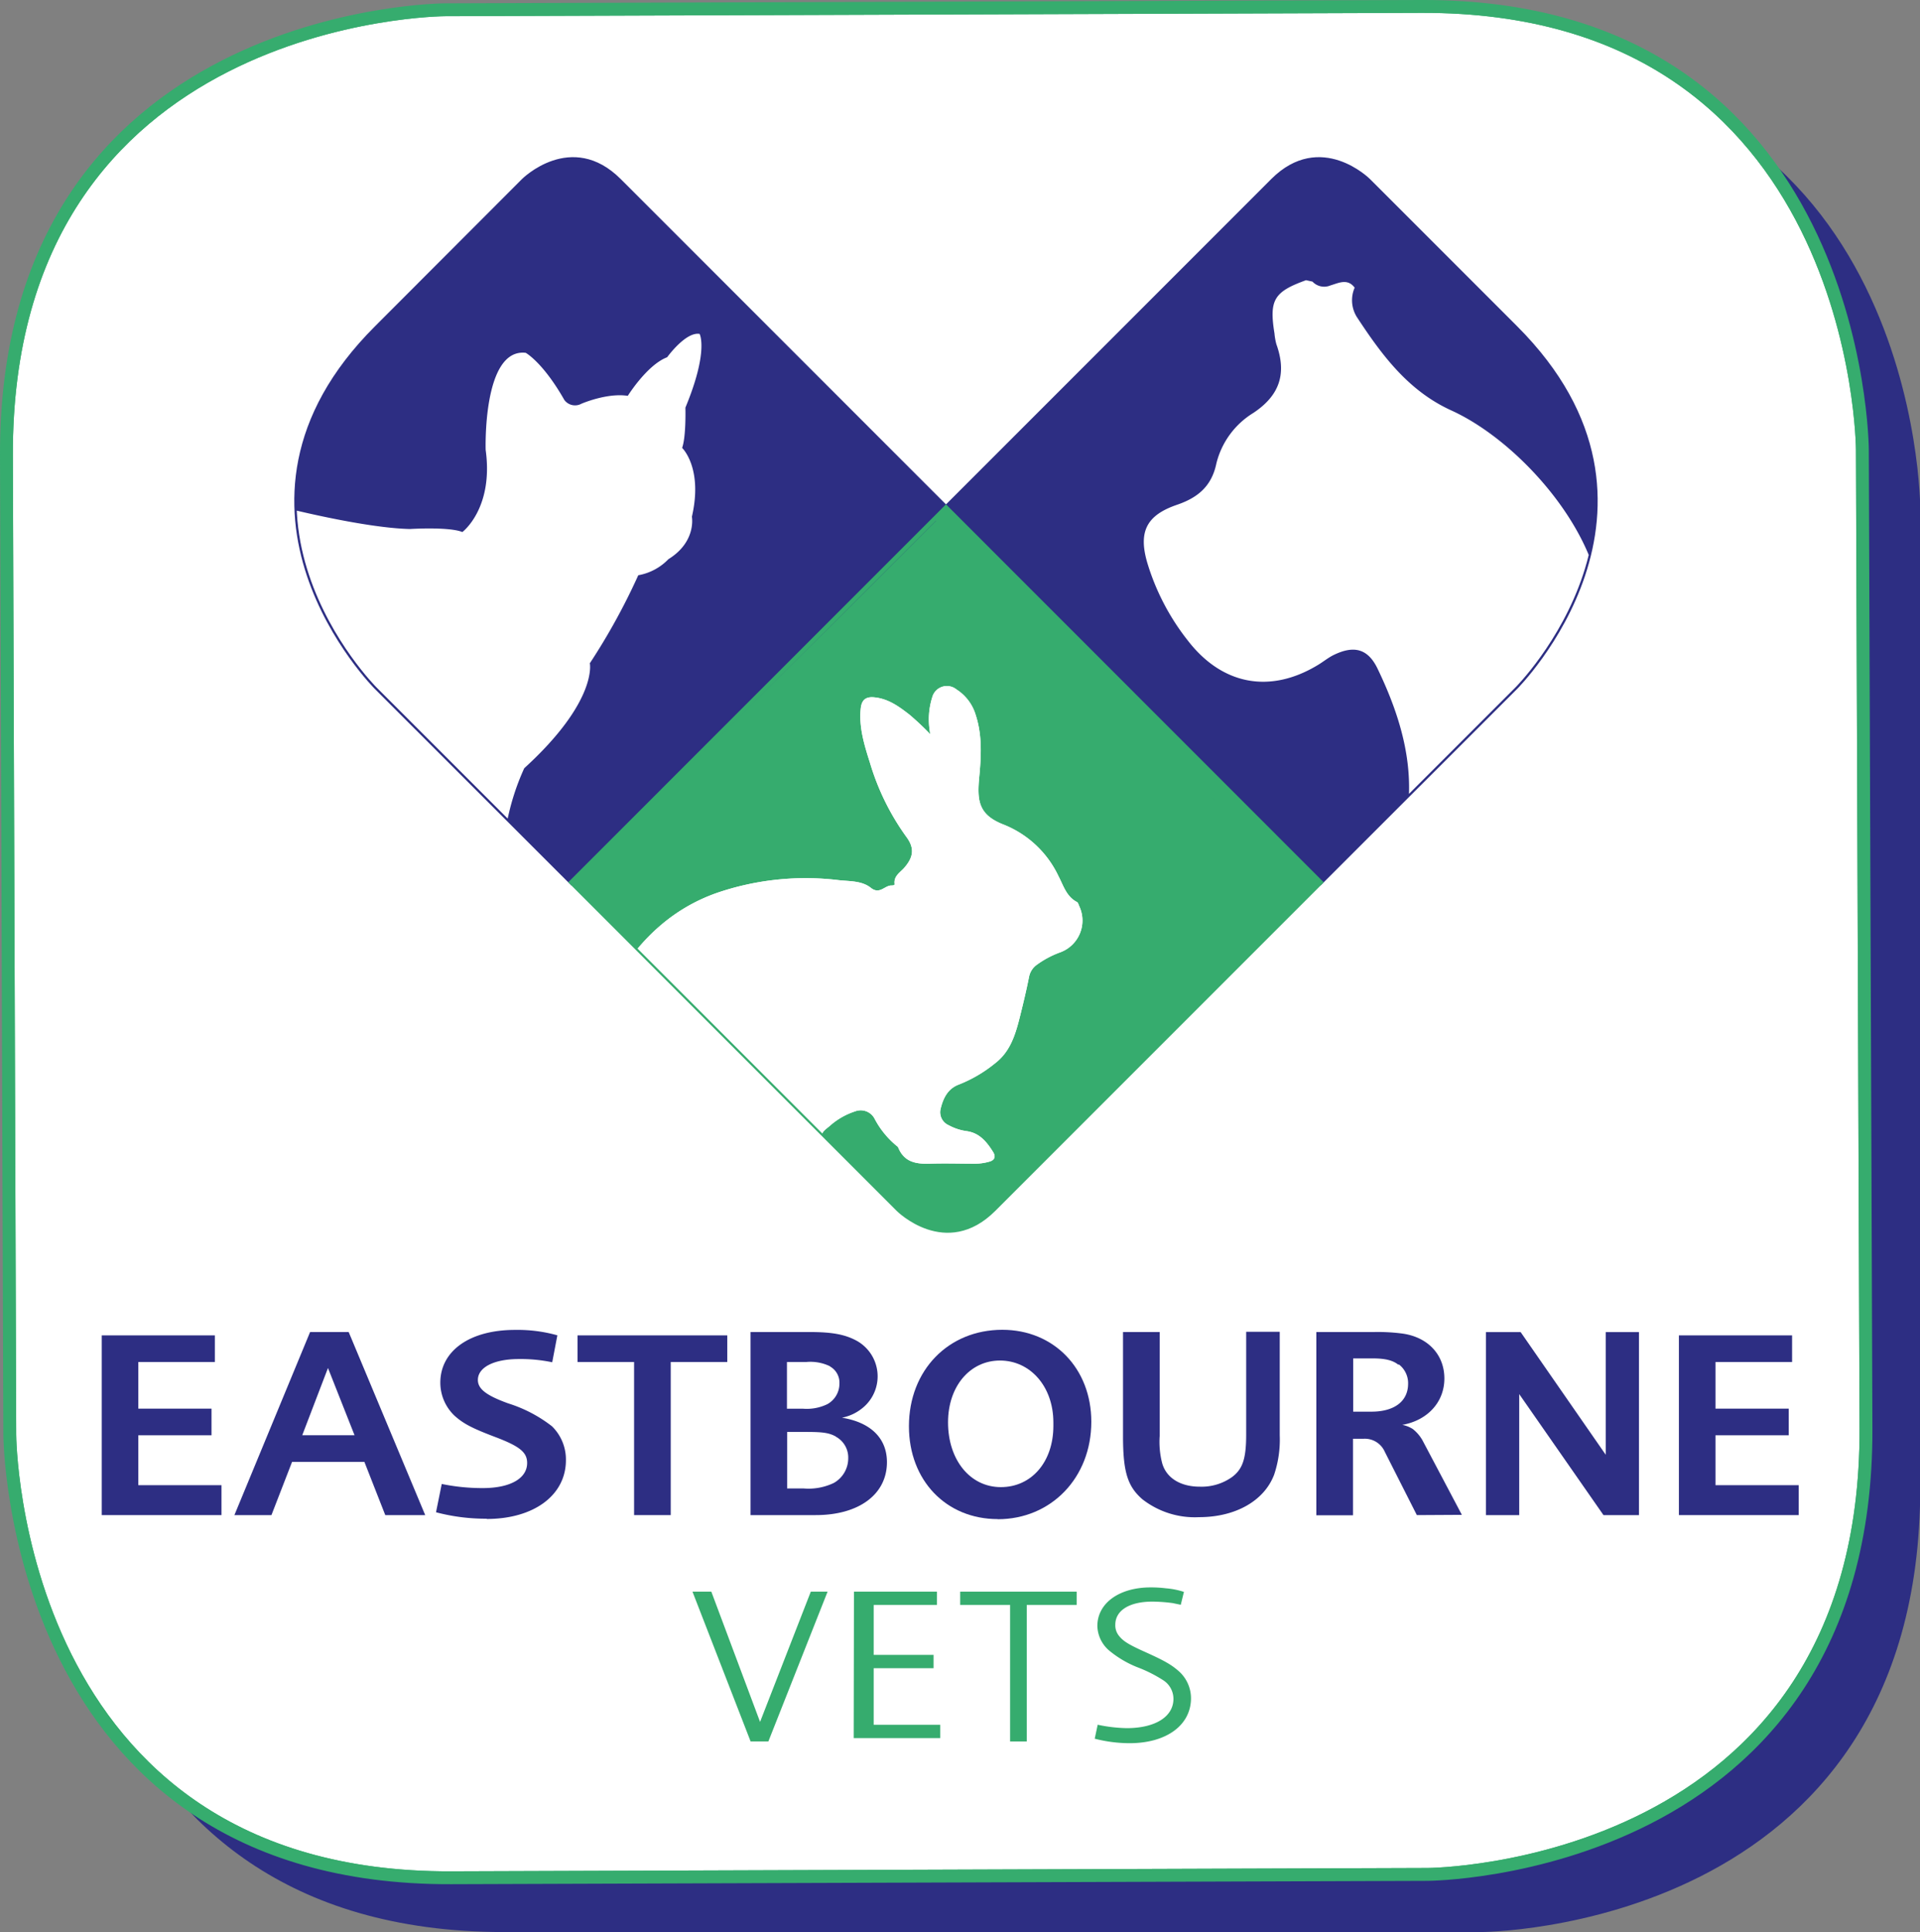
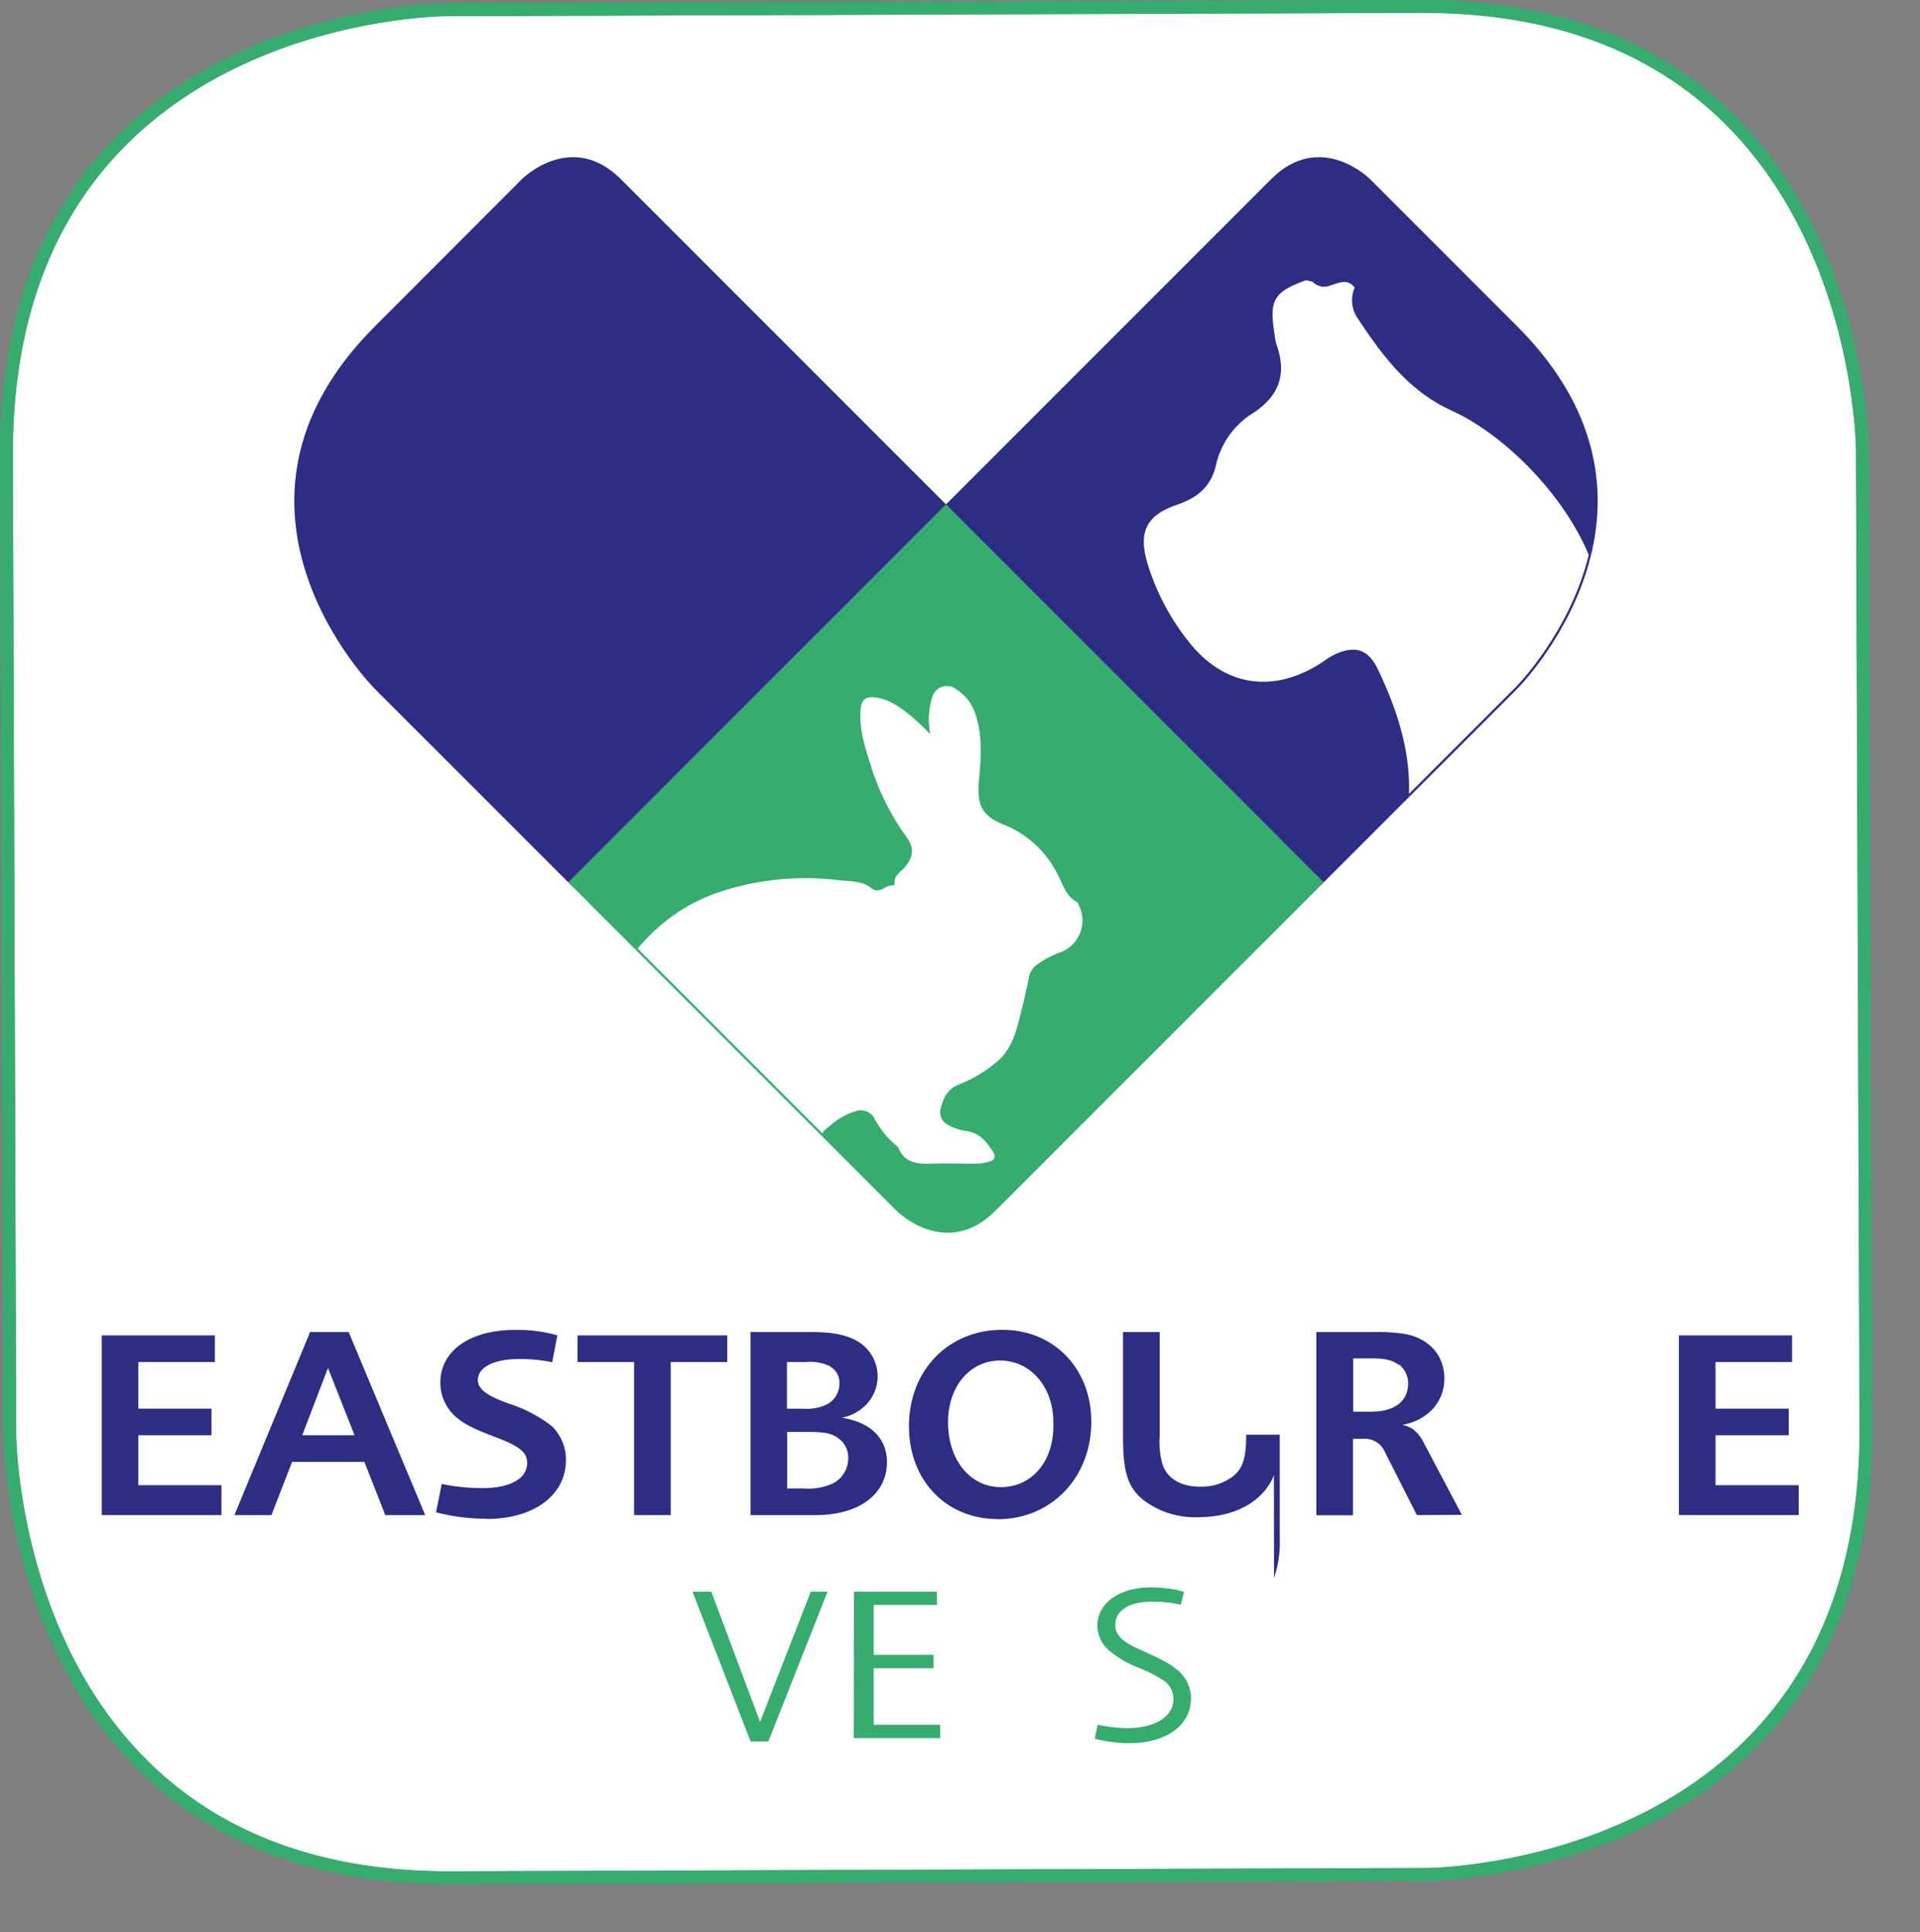
<svg xmlns="http://www.w3.org/2000/svg" viewBox="0 0 298.56 300.36">
  <rect x="0" y="0" width="298.56" height="300.36" fill="#808080" stroke="none" />
  <defs>
    <style>.cls-1,.cls-5{fill:#fff;}.cls-1,.cls-11,.cls-7,.cls-9{stroke:#36ac6e;}.cls-1,.cls-10,.cls-11,.cls-7,.cls-9{stroke-miterlimit:10;}.cls-1,.cls-7{stroke-width:2px;}.cls-10,.cls-11,.cls-2,.cls-3,.cls-7,.cls-9{fill:none;}.cls-3{clip-path:url(#clip-path);}.cls-4{fill:#2d2e83;}.cls-6{clip-path:url(#clip-path-2);}.cls-8{fill:#36ac6e;}.cls-9{stroke-width:0.28px;}.cls-10{stroke:#2d2e83;}.cls-10,.cls-11{stroke-width:0.7px;}.cls-12{clip-path:url(#clip-path-3);}.cls-13{clip-path:url(#clip-path-4);}.cls-14{clip-path:url(#clip-path-5);}</style>
    <clipPath id="clip-path">
      <path class="cls-2" d="M144.81,114.31a42.93,42.93,0,0,0-3.38-3.2c-1.62-1.26-3.26-2.46-5.39-2.69-1.39-.16-2.06.35-2.2,1.76-.29,2.94.58,5.69,1.45,8.44a38.28,38.28,0,0,0,5.65,11.48c1.31,1.77,1.11,3.15-.33,4.81-.65.74-1.66,1.28-1.5,2.52,0,0,0,.16-.08.17a1.19,1.19,0,0,1-.42.06c-1.06,0-1.82,1.46-3.2.36s-3.24-1-4.93-1.18a42.62,42.62,0,0,0-19.08,2c-6.75,2.4-11.68,7-15.38,13a35.14,35.14,0,0,0-5.27,14.87,13.8,13.8,0,0,0,.18,4.09c-1-.22-1.82-.37-2.39.49a3.71,3.71,0,0,0-.36,3.64,7,7,0,0,0,3,3.19,12.2,12.2,0,0,0,8.32,2,13.22,13.22,0,0,1,3.56.38,33.44,33.44,0,0,0,7.55.05,27.27,27.27,0,0,1,8,.64,5.76,5.76,0,0,0,3.77-.25c1.66-.9,3.39-.63,5.09-.85.65-.08,1.41-.06,1.69-.76s-.17-1.25-.57-1.79c-1-1.34-1-1.35.39-2.46a11,11,0,0,1,4-2.31,2.43,2.43,0,0,1,3,1.11,13.68,13.68,0,0,0,3.49,4.29.6.6,0,0,1,.21.24c.91,2.23,2.72,2.56,4.84,2.5,2.37-.08,4.75,0,7.13,0a8.29,8.29,0,0,0,2.16-.31c.79-.2,1.09-.72.64-1.47-1-1.61-2.13-3-4.13-3.28a8.12,8.12,0,0,1-2.78-.91,2.2,2.2,0,0,1-1.28-2.53c.4-1.68,1.11-3.17,2.88-3.82a21.22,21.22,0,0,0,5.62-3.31c2.29-1.76,3.1-4.33,3.77-6.95.54-2.15,1.06-4.31,1.49-6.48a3,3,0,0,1,1.12-1.8,14.61,14.61,0,0,1,3.73-2,5.26,5.26,0,0,0,2.95-7.18c-.1-.24-.18-.56-.37-.65-1.64-.86-2.09-2.56-2.85-4a15.94,15.94,0,0,0-8.47-8c-3.87-1.49-4.22-3.57-3.87-7.29.31-3.27.51-6.55-.53-9.75a7.1,7.1,0,0,0-3-4,2.36,2.36,0,0,0-3.77,1.23,11.42,11.42,0,0,0-.37,5.29c0,.17.06.33.12.7Z" />
    </clipPath>
    <clipPath id="clip-path-2">
      <path id="SVGID" class="cls-1" d="M69.16,1.52S.76,1.76,1,70.86l.52,152.2s.24,69.1,68.64,68.86L222,291.4s68.4-.24,68.16-69.34L289.6,69.87S289.36.77,221,1Z" />
    </clipPath>
    <clipPath id="clip-path-3">
-       <path class="cls-2" d="M147.1,78.91,88.85,137.16,58.53,106.85S30.59,78.91,58.53,51L81.42,28.08s7.43-7.42,14.85,0L147.1,78.91Z" />
-     </clipPath>
+       </clipPath>
    <clipPath id="clip-path-4">
      <path class="cls-2" d="M147.1,78.91l58.25,58.25,30.32-30.31s27.94-27.94,0-55.88L212.78,28.08s-7.43-7.42-14.85,0L147.1,78.91Z" />
    </clipPath>
    <clipPath id="clip-path-5">
      <path class="cls-2" d="M88.85,137.16,139.68,188s7.42,7.42,14.84,0l50.83-50.83L147.1,78.9,88.85,137.16Z" />
    </clipPath>
  </defs>
  <title>EastbourneMobile</title>
  <g id="Layer_2" data-name="Layer 2">
    <g id="Layer_1-2" data-name="Layer 1">
-       <path class="cls-4" d="M78.36,10S10,10,10,79.06v152.2s0,69.1,68.4,69.1h151.8s68.4,0,68.4-69.1V79.06s0-69.1-68.4-69.1Z" />
      <path id="SVGID-2" data-name="SVGID" class="cls-5" d="M69.16,1.52S.76,1.76,1,70.86l.52,152.2s.24,69.1,68.64,68.86L222,291.4s68.4-.24,68.16-69.34L289.6,69.87S289.36.77,221,1Z" />
      <g class="cls-6">
        <path class="cls-1" d="M69.16,1.52S.76,1.76,1,70.86l.52,152.2s.24,69.1,68.64,68.86L222,291.4s68.4-.24,68.16-69.34L289.6,69.87S289.36.77,221,1Z" />
      </g>
      <path id="SVGID-3" data-name="SVGID" class="cls-7" d="M69.16,1.52S.76,1.76,1,70.86l.52,152.2s.24,69.1,68.64,68.86L222,291.4s68.4-.24,68.16-69.34L289.6,69.87S289.36.77,221,1Z" />
      <path class="cls-8" d="M88.85,137.16,139.68,188s7.42,7.42,14.84,0l50.83-50.83L147.1,78.9,88.85,137.16Z" />
      <path class="cls-9" d="M88.85,137.16,139.68,188s7.42,7.42,14.84,0l50.83-50.83L147.1,78.9,88.85,137.16Z" />
      <path class="cls-4" d="M147.1,78.91l58.25,58.25,30.32-30.31s27.94-27.94,0-55.88L212.78,28.08s-7.43-7.42-14.85,0L147.1,78.91Z" />
      <path class="cls-4" d="M147.1,78.91,88.85,137.16,58.53,106.85S30.59,78.91,58.53,51L81.42,28.08s7.43-7.42,14.85,0L147.1,78.91Z" />
      <polygon class="cls-4" points="15.82 235.54 15.82 207.6 33.41 207.6 33.41 211.74 21.51 211.74 21.51 218.99 32.89 218.99 32.89 223.13 21.51 223.13 21.51 230.89 34.44 230.89 34.44 235.54 15.82 235.54 15.82 235.54" />
      <path class="cls-4" d="M51,212.67l-4,10.45h8.13L51,212.67Zm8.91,22.87-3.25-8.28H45.42l-3.21,8.28H36.45l11.77-28.46h6l11.9,28.46Z" />
      <path class="cls-4" d="M75.67,236.1a30.28,30.28,0,0,1-7.87-1l.89-4.4a31.36,31.36,0,0,0,6.39.64c4.23,0,6.89-1.48,6.89-3.9,0-1.69-1.18-2.62-5.12-4.1-3.43-1.31-4.78-2-6.18-3.26a7.09,7.09,0,0,1-2.2-5.12c0-4.95,4.57-8.21,11.6-8.21a22.83,22.83,0,0,1,6.6.84l-.8,4.19a23.9,23.9,0,0,0-5.21-.5c-3.81,0-6.35,1.27-6.35,3.25,0,1.4,1.32,2.42,4.74,3.65a21.54,21.54,0,0,1,6.78,3.55A7.22,7.22,0,0,1,88,227c0,5.46-5,9.14-12.31,9.14Z" />
      <polygon class="cls-4" points="104.3 211.74 104.3 235.54 98.6 235.54 98.6 211.74 89.81 211.74 89.81 207.6 113.09 207.6 113.09 211.74 104.3 211.74 104.3 211.74" />
      <path class="cls-4" d="M130,223.34c-1.08-.6-2.07-.73-4.66-.73H122.4v8.79H125a9.11,9.11,0,0,0,4.66-.86,4.4,4.4,0,0,0,2.24-3.84,3.69,3.69,0,0,0-1.94-3.36Zm-.92-10.93a7,7,0,0,0-3.71-.67h-3V219h2.5a7.35,7.35,0,0,0,3.79-.71,3.64,3.64,0,0,0,1.87-3.21,2.87,2.87,0,0,0-1.49-2.66Zm-2.25,23.13H116.71V207.08h9.22c3.54,0,5.55.39,7.38,1.41a6.33,6.33,0,0,1,1.19,10.07,7.25,7.25,0,0,1-3.58,1.84c4.48.72,7,3.2,7,6.91,0,5-4.36,8.23-11.06,8.23Z" />
      <path class="cls-4" d="M163.8,221.16c0-5.67-3.64-9.65-8.3-9.65s-8.08,4-8.08,9.61c0,5.84,3.43,10.07,8.21,10.07s8.17-3.93,8.17-9.52v-.51Zm-8.66,15c-8,0-13.8-6-13.8-14.43,0-8.72,6.14-15,14.52-15,8,0,13.84,6,13.84,14.3,0,8.68-6.22,15.15-14.56,15.15Z" />
-       <path class="cls-4" d="M198.09,229.35c-1.57,4-6,6.51-11.63,6.51a13.24,13.24,0,0,1-8.83-2.79c-2.29-2-3-4.23-3-9.82V207.08h5.7v16.17a13.18,13.18,0,0,0,.38,4.19c.64,2.33,2.86,3.68,5.85,3.68a8.17,8.17,0,0,0,5-1.48c1.66-1.23,2.22-2.83,2.22-6.6v-16H199v16.09a17.12,17.12,0,0,1-.89,6.18Z" />
+       <path class="cls-4" d="M198.09,229.35c-1.57,4-6,6.51-11.63,6.51a13.24,13.24,0,0,1-8.83-2.79c-2.29-2-3-4.23-3-9.82V207.08h5.7v16.17a13.18,13.18,0,0,0,.38,4.19c.64,2.33,2.86,3.68,5.85,3.68a8.17,8.17,0,0,0,5-1.48c1.66-1.23,2.22-2.83,2.22-6.6H199v16.09a17.12,17.12,0,0,1-.89,6.18Z" />
      <path class="cls-4" d="M217.47,212.18c-.87-.69-2-1-4.05-1h-3v8.28h2.83c3.57,0,5.71-1.61,5.71-4.35a3.67,3.67,0,0,0-1.44-3Zm2.85,23.36-5-9.87a3.38,3.38,0,0,0-3.23-2h-1.7v11.9h-5.7V207.08h9a29.09,29.09,0,0,1,4.25.22c4.07.51,6.66,3.28,6.66,7s-2.67,6.53-6.54,7.21a4.82,4.82,0,0,1,1.62.64,5.93,5.93,0,0,1,1.53,1.79l6.11,11.56Z" />
-       <polygon class="cls-4" points="249.34 235.54 236.24 216.73 236.24 235.54 231.06 235.54 231.06 207.09 236.46 207.09 249.69 226.16 249.69 207.09 254.86 207.09 254.86 235.54 249.34 235.54 249.34 235.54" />
      <polygon class="cls-4" points="261.07 235.54 261.07 207.6 278.67 207.6 278.67 211.74 266.76 211.74 266.76 218.99 278.15 218.99 278.15 223.13 266.76 223.13 266.76 230.89 279.7 230.89 279.7 235.54 261.07 235.54 261.07 235.54" />
      <polygon class="cls-8" points="119.48 270.73 116.72 270.73 107.68 247.44 110.61 247.44 118.19 267.69 126.08 247.44 128.69 247.44 119.48 270.73 119.48 270.73" />
      <polygon class="cls-8" points="132.75 270.21 132.79 247.44 145.69 247.44 145.69 249.51 135.86 249.51 135.86 257.27 145.17 257.27 145.17 259.34 135.86 259.34 135.86 268.14 146.21 268.14 146.21 270.21 133.08 270.21 132.75 270.21" />
-       <polygon class="cls-8" points="159.66 249.51 159.66 270.73 157.07 270.73 157.07 249.51 149.31 249.51 149.31 247.44 167.42 247.44 167.42 249.51 159.66 249.51 159.66 249.51" />
      <path class="cls-8" d="M175.65,271a21.86,21.86,0,0,1-5.42-.7l.46-2.17a23.56,23.56,0,0,0,4.51.53c4.44,0,7.27-1.78,7.27-4.55a3.44,3.44,0,0,0-1.64-2.93,21.36,21.36,0,0,0-4-2,16.32,16.32,0,0,1-4.19-2.45,5.19,5.19,0,0,1-2-3.95c0-3.56,3.42-6,8.28-6a18.94,18.94,0,0,1,2.38.14,12,12,0,0,1,2.8.56l-.49,2c-.53-.11-.91-.18-1.19-.25a24.92,24.92,0,0,0-3.22-.24c-3.56,0-5.77,1.36-5.77,3.6a2.58,2.58,0,0,0,.46,1.57c.66.91,1.47,1.44,4.09,2.62,3.11,1.4,4.16,2,5.35,3.05A5.64,5.64,0,0,1,185.2,264c0,4.19-3.81,7-9.55,7Z" />
      <path class="cls-10" d="M147.1,78.91,88.85,137.16,58.53,106.85S30.59,78.91,58.53,51L81.42,28.08s7.43-7.42,14.85,0L147.1,78.91Zm0,0,58.25,58.25,30.32-30.31s27.94-27.94,0-55.88L212.78,28.08s-7.43-7.42-14.85,0L147.1,78.91Z" />
      <path class="cls-11" d="M88.85,137.16,139.68,188s7.42,7.42,14.84,0l50.83-50.83L147.1,78.9,88.85,137.16Z" />
      <g class="cls-12">
        <path class="cls-5" d="M43.58,78.76s12.83,3.32,20.17,3.48c0,0,6.06-.38,8.15.47,0,0,4.88-3.66,3.62-12.77,0,0-.5-15.85,6.23-15.09,0,0,2.67,1.46,6,7.32a2.06,2.06,0,0,0,2.65.6h0s4-1.74,7.22-1.23c0,0,3-4.82,6.12-6,0,0,2.88-4,5.05-3.63,0,0,1.45,2.64-2.21,11.46,0,0,.13,4.48-.51,6.26,0,0,3.27,3.1,1.52,10.7,0,0,.74,3.89-3.65,6.6a8.58,8.58,0,0,1-4.69,2.5,99.36,99.36,0,0,1-7.53,13.68s1.27,5.86-10.2,16.32a37.06,37.06,0,0,0-3.21,18.67L43.87,103" />
      </g>
      <g class="cls-13">
        <path class="cls-5" d="M218.47,128.53c1.85-8.67-.52-16.8-4.25-24.56-1.5-3.13-3.67-3.67-6.78-2.17-.9.43-1.68,1.09-2.54,1.6-7.44,4.49-14.86,3.07-20.17-3.79a36.39,36.39,0,0,1-6.33-12.13c-1.41-4.83-.11-7.38,4.61-9,3.25-1.11,5.4-2.88,6.14-6.44a12.78,12.78,0,0,1,5.72-7.83c4.16-2.75,5.23-6.16,3.61-10.69a9.49,9.49,0,0,1-.3-1.69c-.84-5.21-.08-6.47,4.91-8.27l1,.22a2.49,2.49,0,0,0,2.8.59c1.24-.36,2.65-1.14,3.76.35h0a4.91,4.91,0,0,0,.33,4.55c3.87,5.9,8,11.5,14.73,14.55C236.49,68.74,249,83.14,249,95.12" />
      </g>
      <g class="cls-14">
-         <path class="cls-5" d="M144.81,114.31a42.93,42.93,0,0,0-3.38-3.2c-1.62-1.26-3.26-2.46-5.39-2.69-1.39-.16-2.06.35-2.2,1.76-.29,2.94.58,5.69,1.45,8.44a38.28,38.28,0,0,0,5.65,11.48c1.31,1.77,1.11,3.15-.33,4.81-.65.74-1.66,1.28-1.5,2.52,0,0,0,.16-.08.17a1.19,1.19,0,0,1-.42.06c-1.06,0-1.82,1.46-3.2.36s-3.24-1-4.93-1.18a42.62,42.62,0,0,0-19.08,2c-6.75,2.4-11.68,7-15.38,13a35.14,35.14,0,0,0-5.27,14.87,13.8,13.8,0,0,0,.18,4.09c-1-.22-1.82-.37-2.39.49a3.71,3.71,0,0,0-.36,3.64,7,7,0,0,0,3,3.19,12.2,12.2,0,0,0,8.32,2,13.22,13.22,0,0,1,3.56.38,33.44,33.44,0,0,0,7.55.05,27.27,27.27,0,0,1,8,.64,5.76,5.76,0,0,0,3.77-.25c1.66-.9,3.39-.63,5.09-.85.65-.08,1.41-.06,1.69-.76s-.17-1.25-.57-1.79c-1-1.34-1-1.35.39-2.46a11,11,0,0,1,4-2.31,2.43,2.43,0,0,1,3,1.11,13.68,13.68,0,0,0,3.49,4.29.6.6,0,0,1,.21.24c.91,2.23,2.72,2.56,4.84,2.5,2.37-.08,4.75,0,7.13,0a8.29,8.29,0,0,0,2.16-.31c.79-.2,1.09-.72.64-1.47-1-1.61-2.13-3-4.13-3.28a8.12,8.12,0,0,1-2.78-.91,2.2,2.2,0,0,1-1.28-2.53c.4-1.68,1.11-3.17,2.88-3.82a21.22,21.22,0,0,0,5.62-3.31c2.29-1.76,3.1-4.33,3.77-6.95.54-2.15,1.06-4.31,1.49-6.48a3,3,0,0,1,1.12-1.8,14.61,14.61,0,0,1,3.73-2,5.26,5.26,0,0,0,2.95-7.18c-.1-.24-.18-.56-.37-.65-1.64-.86-2.09-2.56-2.85-4a15.94,15.94,0,0,0-8.47-8c-3.87-1.49-4.22-3.57-3.87-7.29.31-3.27.51-6.55-.53-9.75a7.1,7.1,0,0,0-3-4,2.36,2.36,0,0,0-3.77,1.23,11.42,11.42,0,0,0-.37,5.29c0,.17.06.33.12.7Z" />
-       </g>
+         </g>
      <g class="cls-14">
        <path class="cls-5" d="M144.81,114.31a42.93,42.93,0,0,0-3.38-3.2c-1.62-1.26-3.26-2.46-5.39-2.69-1.39-.16-2.06.35-2.2,1.76-.29,2.94.58,5.69,1.45,8.44a38.28,38.28,0,0,0,5.65,11.48c1.31,1.77,1.11,3.15-.33,4.81-.65.74-1.66,1.28-1.5,2.52,0,0,0,.16-.08.17a1.19,1.19,0,0,1-.42.06c-1.06,0-1.82,1.46-3.2.36s-3.24-1-4.93-1.18a42.62,42.62,0,0,0-19.08,2c-6.75,2.4-11.68,7-15.38,13a35.14,35.14,0,0,0-5.27,14.87,13.8,13.8,0,0,0,.18,4.09c-1-.22-1.82-.37-2.39.49a3.71,3.71,0,0,0-.36,3.64,7,7,0,0,0,3,3.19,12.2,12.2,0,0,0,8.32,2,13.22,13.22,0,0,1,3.56.38,33.44,33.44,0,0,0,7.55.05,27.27,27.27,0,0,1,8,.64,5.76,5.76,0,0,0,3.77-.25c1.66-.9,3.39-.63,5.09-.85.65-.08,1.41-.06,1.69-.76s-.17-1.25-.57-1.79c-1-1.34-1-1.35.39-2.46a11,11,0,0,1,4-2.31,2.43,2.43,0,0,1,3,1.11,13.68,13.68,0,0,0,3.49,4.29.6.6,0,0,1,.21.24c.91,2.23,2.72,2.56,4.84,2.5,2.37-.08,4.75,0,7.13,0a8.29,8.29,0,0,0,2.16-.31c.79-.2,1.09-.72.64-1.47-1-1.61-2.13-3-4.13-3.28a8.12,8.12,0,0,1-2.78-.91,2.2,2.2,0,0,1-1.28-2.53c.4-1.68,1.11-3.17,2.88-3.82a21.22,21.22,0,0,0,5.62-3.31c2.29-1.76,3.1-4.33,3.77-6.95.54-2.15,1.06-4.31,1.49-6.48a3,3,0,0,1,1.12-1.8,14.61,14.61,0,0,1,3.73-2,5.26,5.26,0,0,0,2.95-7.18c-.1-.24-.18-.56-.37-.65-1.64-.86-2.09-2.56-2.85-4a15.94,15.94,0,0,0-8.47-8c-3.87-1.49-4.22-3.57-3.87-7.29.31-3.27.51-6.55-.53-9.75a7.1,7.1,0,0,0-3-4,2.36,2.36,0,0,0-3.77,1.23,11.42,11.42,0,0,0-.37,5.29c0,.17.06.33.12.7Z" />
      </g>
      <polygon class="cls-8" points="149.3 81.09 90.65 139.1 88.85 137.28 147.49 79.27 149.3 81.09 149.3 81.09" />
      <polygon class="cls-8" points="203.54 139.1 145.28 80.7 147.1 78.89 205.35 137.29 203.54 139.1 203.54 139.1" />
    </g>
  </g>
</svg>